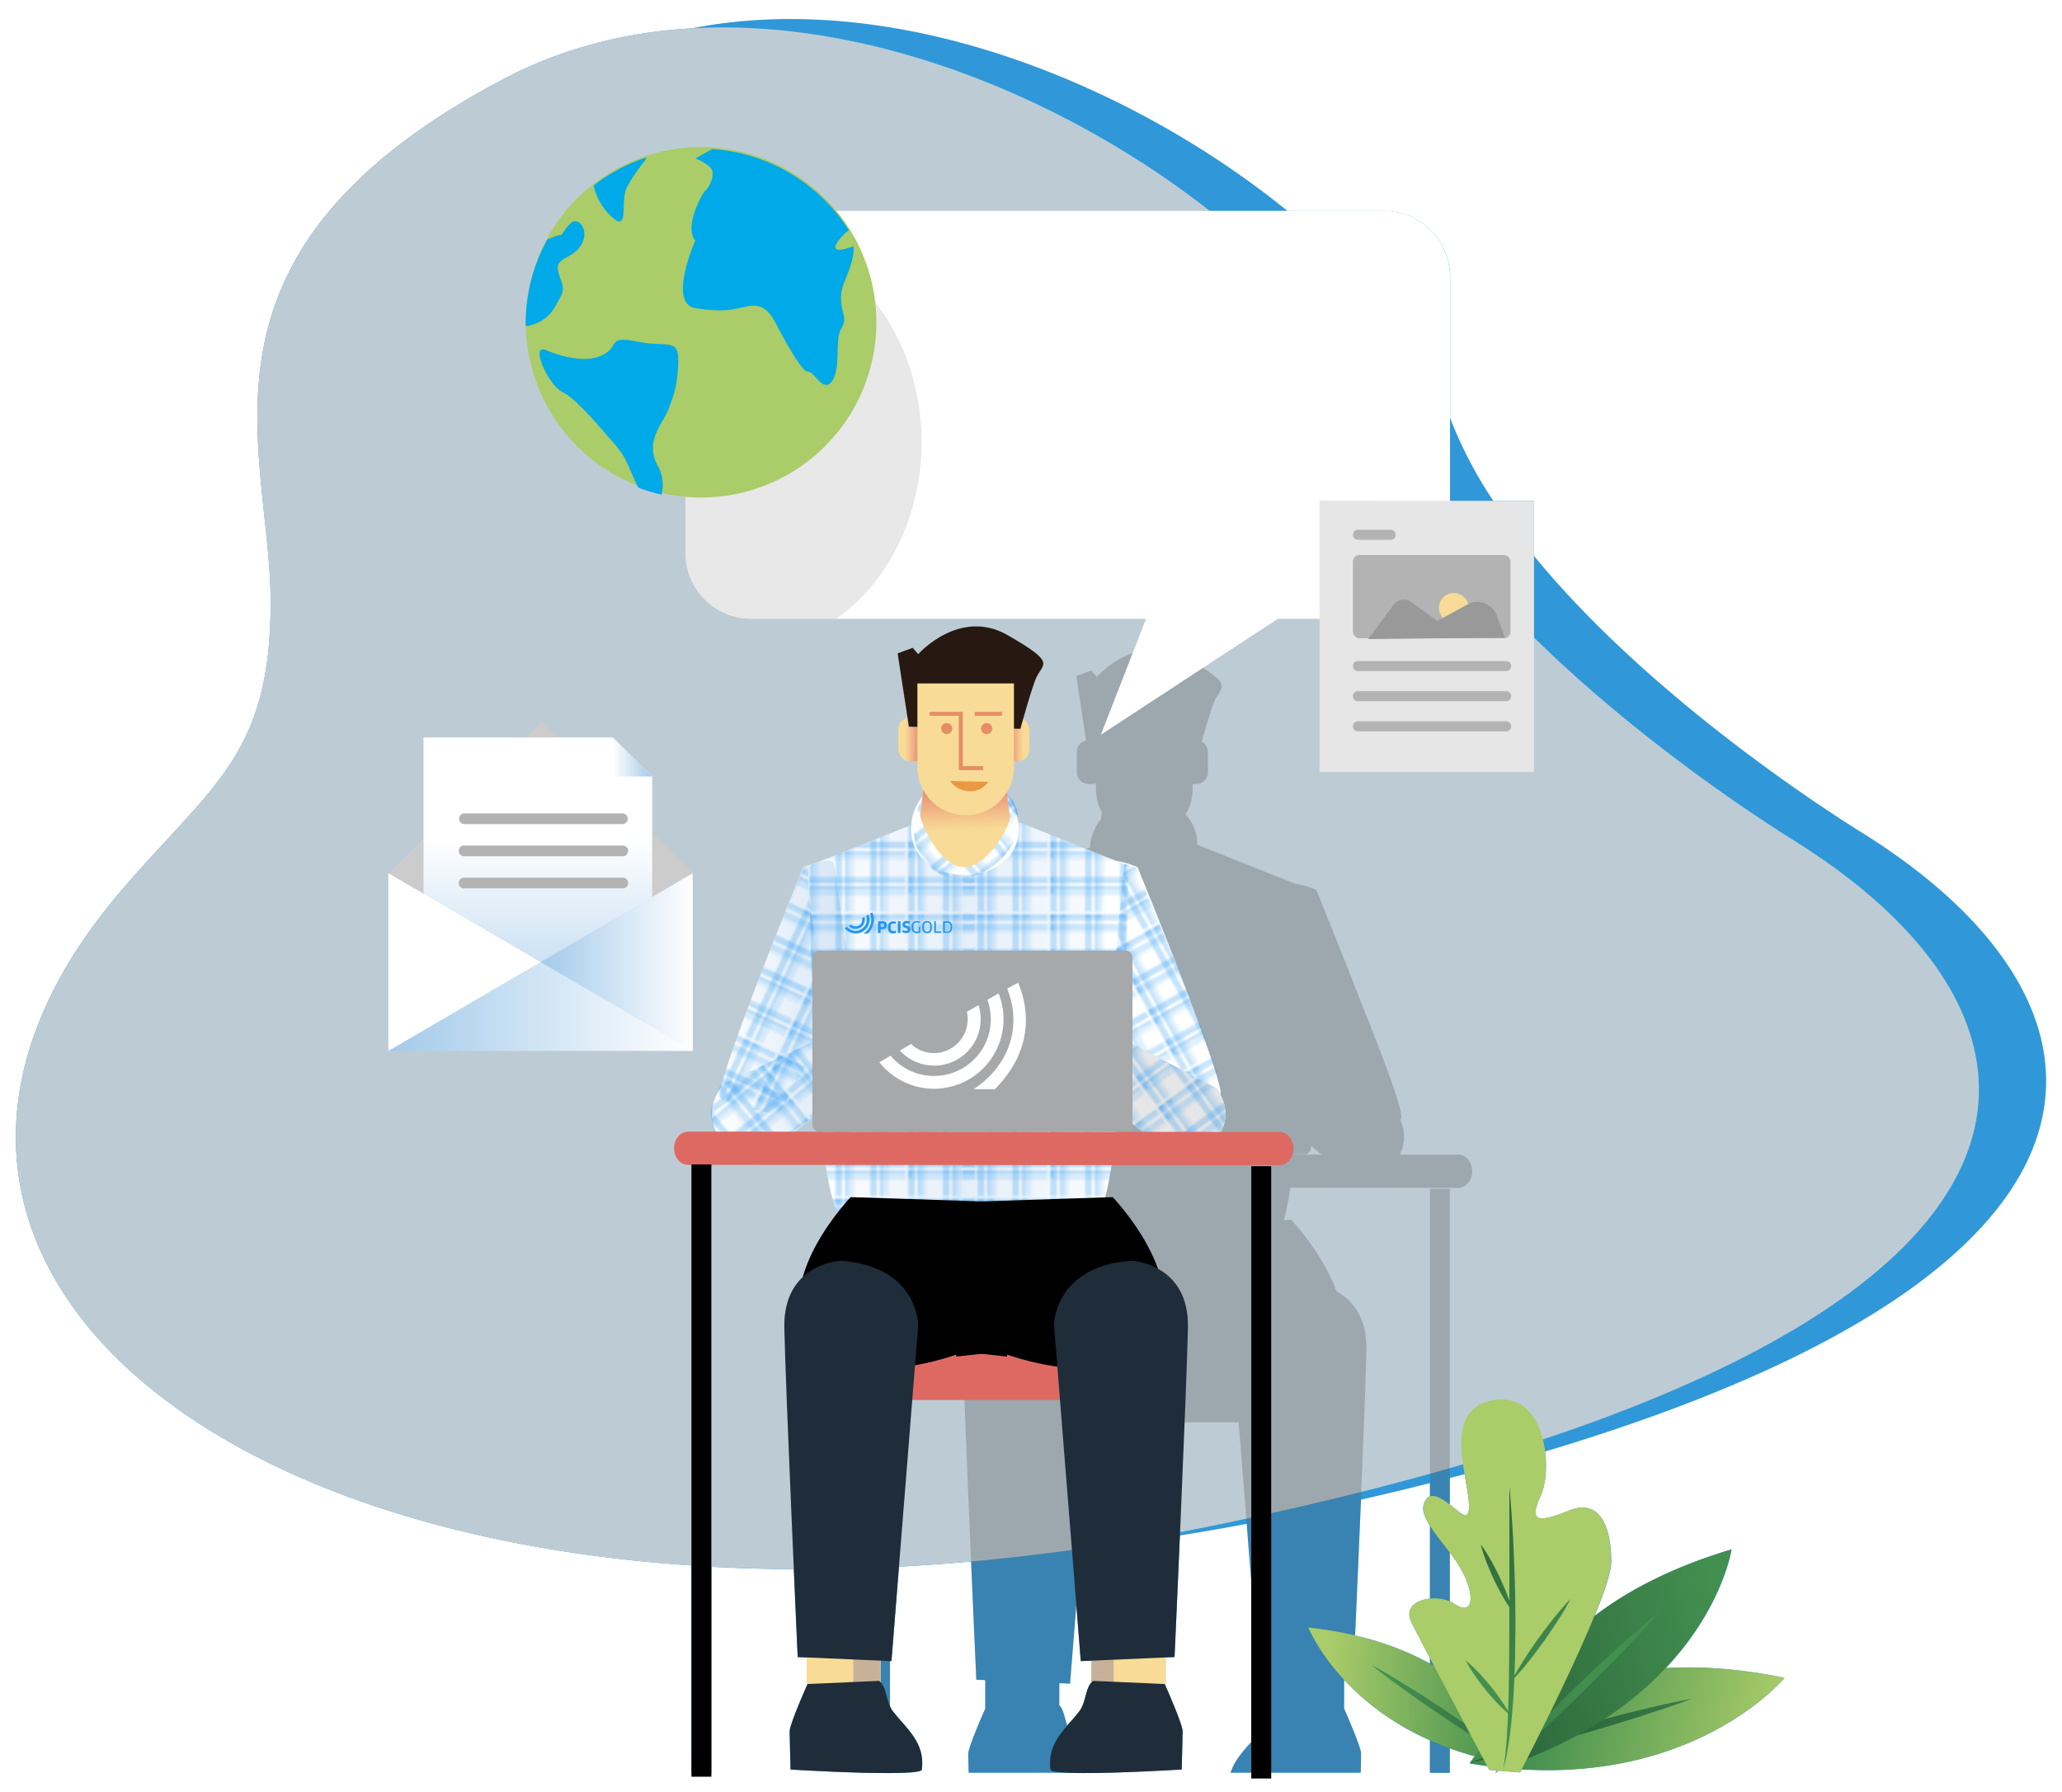
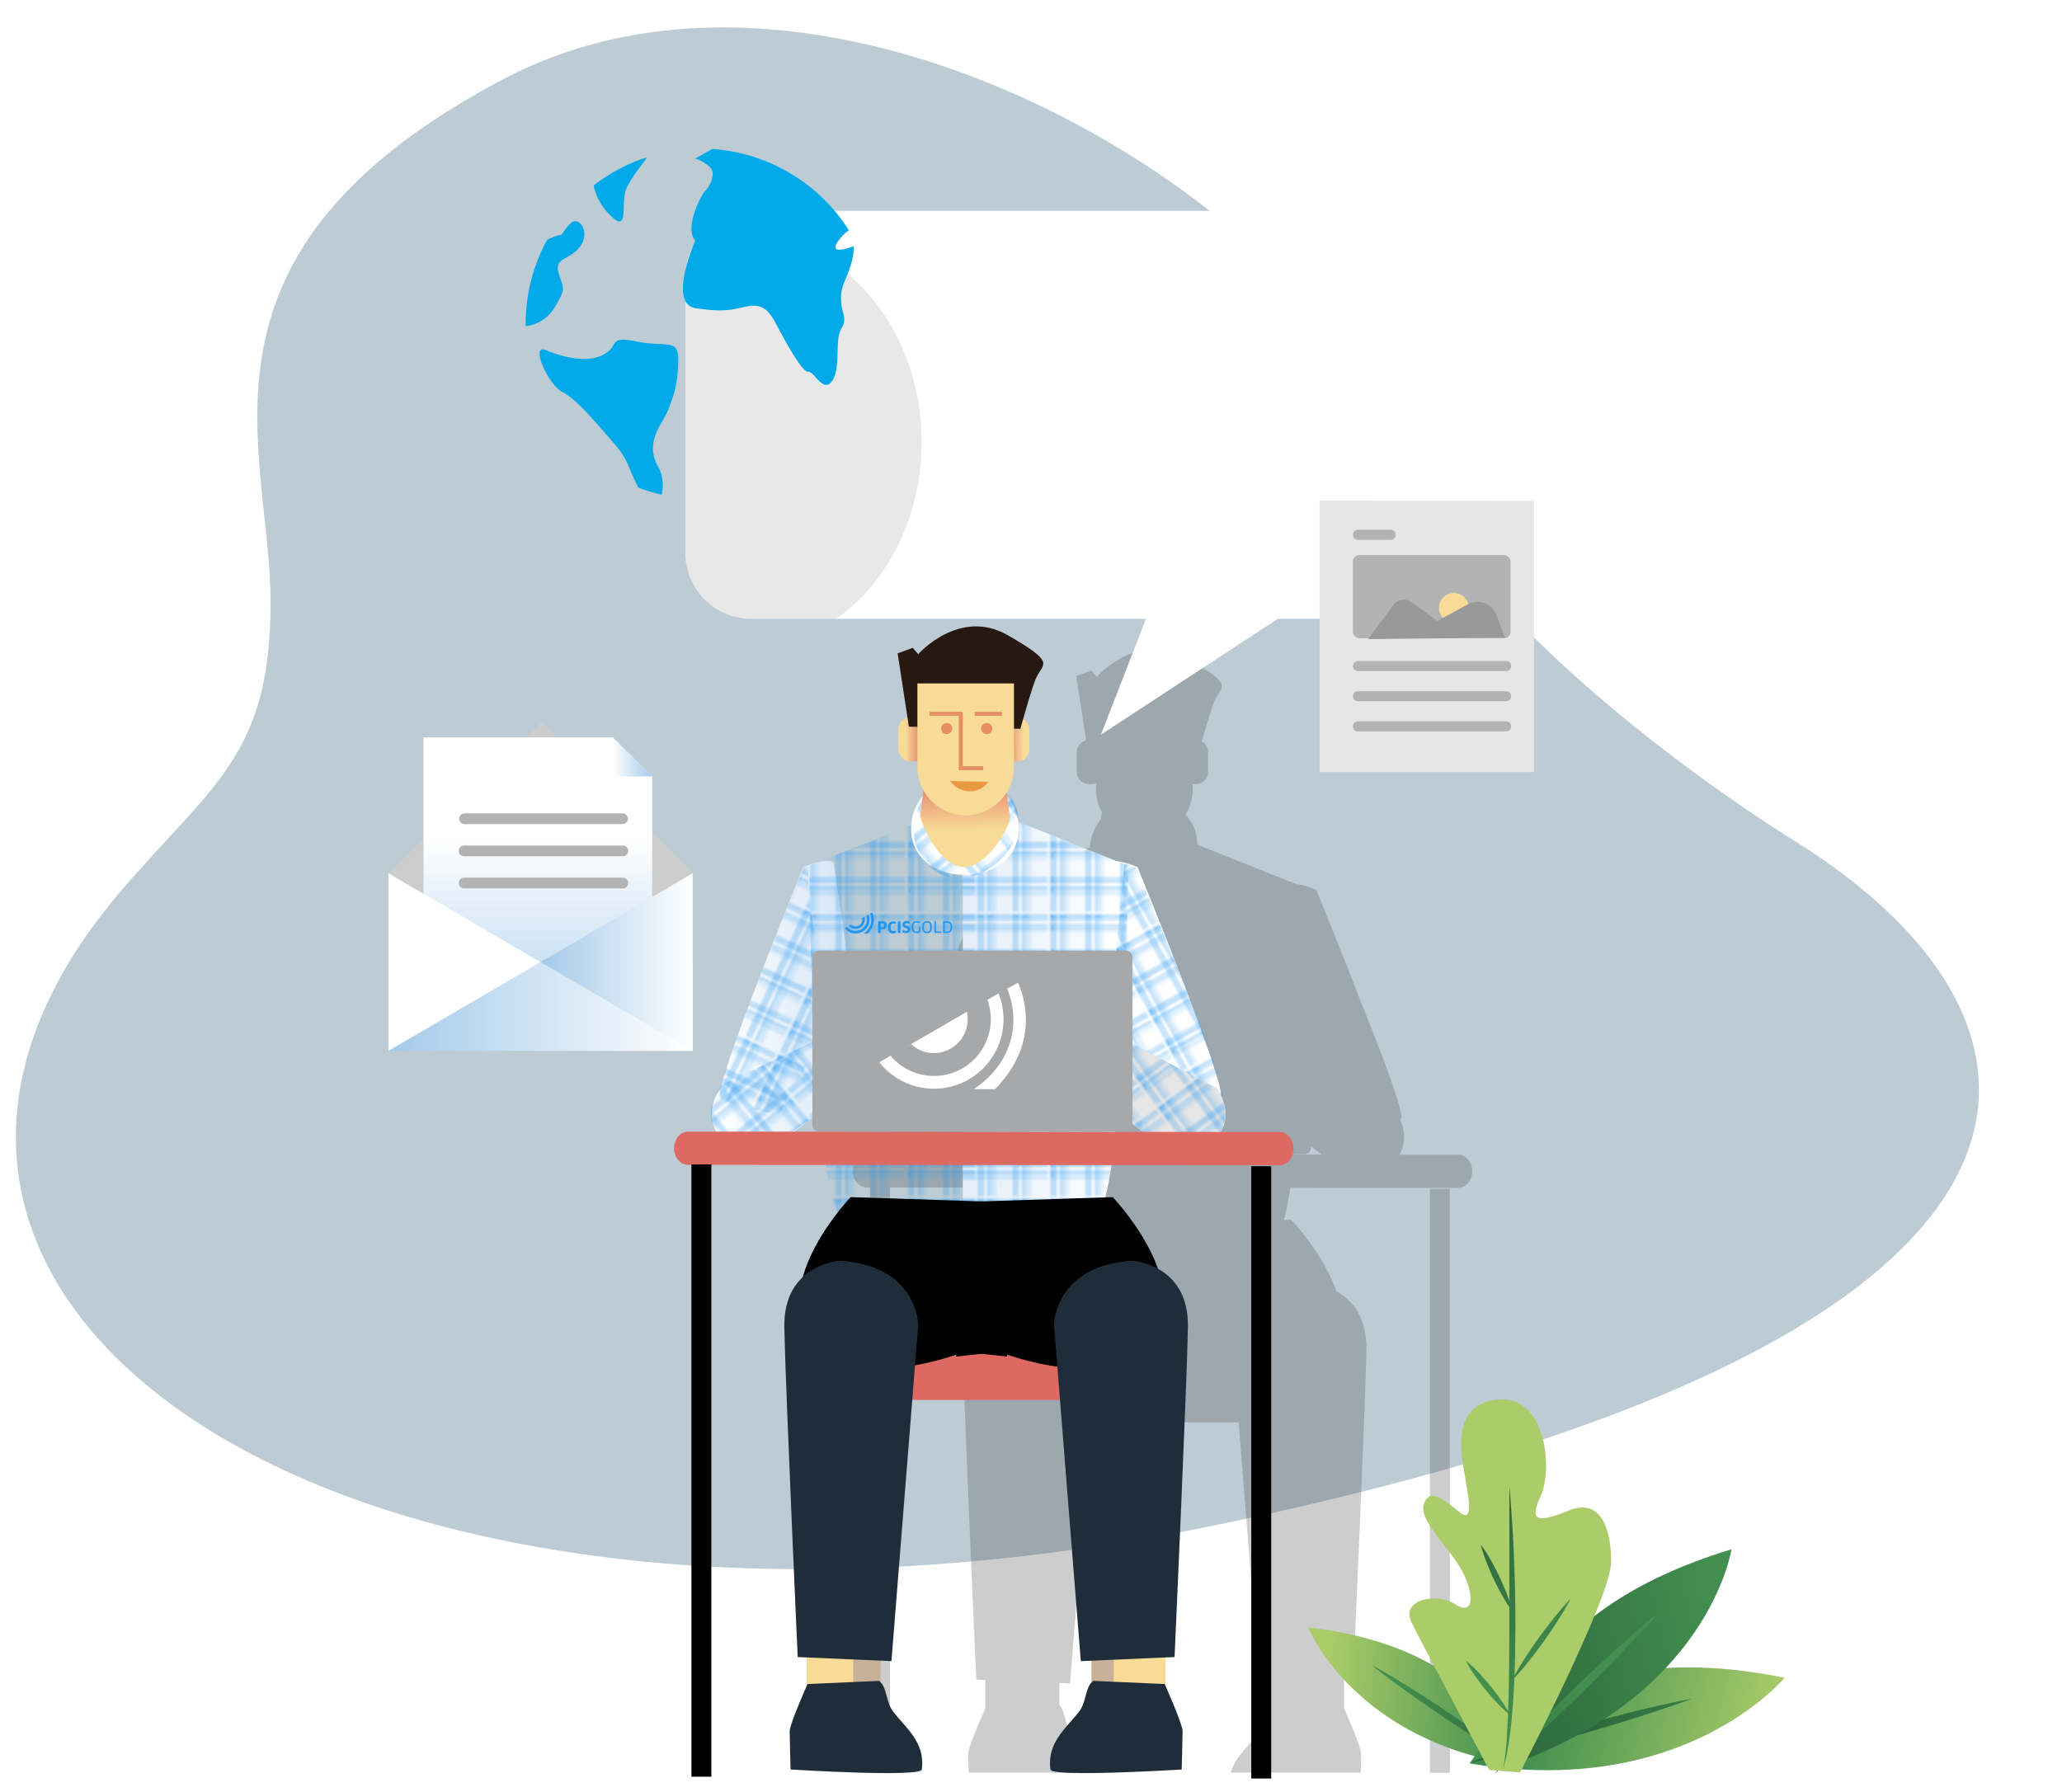
<svg xmlns="http://www.w3.org/2000/svg" xmlns:xlink="http://www.w3.org/1999/xlink" viewBox="0 0 939.53 816.56">
  <defs>
    <style>.cls-1,.cls-2{fill:none;}.cls-2{stroke:#2195f1;stroke-miterlimit:10;stroke-width:0.25px;}.cls-3{isolation:isolate;}.cls-4{fill:#0081cf;opacity:0.81;}.cls-5{clip-path:url(#clip-path);}.cls-6{fill:#bdccd4;}.cls-10,.cls-12,.cls-14,.cls-16,.cls-17,.cls-6,.cls-7{mix-blend-mode:multiply;}.cls-7{opacity:0.28;}.cls-44,.cls-8{fill:#4d4d4d;}.cls-9{fill:url(#linear-gradient);}.cls-10{fill:url(#linear-gradient-2);}.cls-11{fill:url(#linear-gradient-3);}.cls-12{fill:url(#linear-gradient-4);}.cls-13{fill:url(#linear-gradient-5);}.cls-14{fill:url(#linear-gradient-6);}.cls-15{fill:#aacc69;}.cls-16{fill:url(#linear-gradient-7);}.cls-17{fill:url(#linear-gradient-8);}.cls-18{fill:#de6963;}.cls-19{fill:url(#linear-gradient-9);}.cls-20{fill:url(#linear-gradient-10);}.cls-21{fill:url(#linear-gradient-11);}.cls-22{fill:url(#linear-gradient-12);}.cls-23{fill:#fff;}.cls-24{fill:url(#linear-gradient-13);}.cls-25{fill:url(#New_Pattern_Swatch_6);}.cls-26{fill:url(#New_Pattern_Swatch_6-3);}.cls-27{fill:url(#New_Pattern_Swatch_6-5);}.cls-28{fill:url(#New_Pattern_Swatch_6-9);}.cls-29{fill:#e6e6e6;}.cls-30{fill:url(#New_Pattern_Swatch_6-11);}.cls-31{fill:#2196f3;}.cls-32{fill:url(#New_Pattern_Swatch_6-13);}.cls-33{fill:url(#linear-gradient-17);}.cls-34{fill:url(#linear-gradient-18);}.cls-35{fill:url(#linear-gradient-19);}.cls-36{fill:#271812;}.cls-37{fill:#f8db96;}.cls-38{fill:#c7b299;}.cls-39{fill:#1f2d3a;}.cls-40{fill:#a6a8aa;}.cls-41{fill:#e99941;}.cls-42{fill:#e68e66;}.cls-43{clip-path:url(#clip-path-2);}.cls-44{opacity:0.13;}.cls-45{fill:#00a9e8;}.cls-46{opacity:0.18;}.cls-47{fill:#ccc;}.cls-48{fill:url(#linear-gradient-20);}.cls-49{fill:url(#linear-gradient-21);}.cls-50{fill:url(#linear-gradient-22);}.cls-51{fill:url(#linear-gradient-23);}.cls-52{fill:#b3b3b3;}.cls-53{fill:#999;}</style>
    <clipPath id="clip-path">
      <rect class="cls-1" x="-993.69" y="1092.63" width="1953.74" height="981.66" />
    </clipPath>
    <linearGradient id="linear-gradient" x1="1565.68" y1="947.72" x2="1665.35" y2="947.72" gradientTransform="translate(-912.67 -268.31) rotate(3.38)" gradientUnits="userSpaceOnUse">
      <stop offset="0.1" stop-color="#aacc69" />
      <stop offset="0.95" stop-color="#428f4f" />
    </linearGradient>
    <linearGradient id="linear-gradient-2" x1="1563.96" y1="974.88" x2="1633.75" y2="974.88" gradientTransform="matrix(1, 0.05, -0.05, 1, -886.9, -276.25)" gradientUnits="userSpaceOnUse">
      <stop offset="0.1" stop-color="#428f4f" />
      <stop offset="0.95" stop-color="#2e683d" />
    </linearGradient>
    <linearGradient id="linear-gradient-3" x1="-10432.94" y1="-790.69" x2="-10303.97" y2="-790.69" gradientTransform="matrix(-0.97, -0.25, -0.25, 0.97, -9490.8, -1068.87)" xlink:href="#linear-gradient" />
    <linearGradient id="linear-gradient-4" x1="-10414.64" y1="-836.39" x2="-10324.33" y2="-836.39" gradientTransform="matrix(-0.97, -0.26, -0.26, 0.97, -9512.96, -1085.79)" xlink:href="#linear-gradient-2" />
    <linearGradient id="linear-gradient-5" x1="-10995.46" y1="2185.73" x2="-10870.81" y2="2185.73" gradientTransform="matrix(-0.97, 0.24, 0.24, 0.97, -10402.67, 1217.78)" xlink:href="#linear-gradient-2" />
    <linearGradient id="linear-gradient-6" x1="-10996.67" y1="2137.9" x2="-10906.35" y2="2137.9" gradientTransform="matrix(-0.97, 0.23, 0.23, 0.97, -10430.32, 1212.02)" xlink:href="#linear-gradient-2" />
    <linearGradient id="linear-gradient-7" x1="717.65" y1="771.35" x2="654.94" y2="712.62" gradientTransform="matrix(1, 0, 0, 1, 0, 0)" xlink:href="#linear-gradient-2" />
    <linearGradient id="linear-gradient-8" x1="-8662.04" y1="-2844.61" x2="-8630.46" y2="-2844.61" gradientTransform="matrix(-0.73, -0.68, -0.68, 0.73, -7577.21, -3064.27)" xlink:href="#linear-gradient-2" />
    <linearGradient id="linear-gradient-9" x1="368.47" y1="464.01" x2="489.61" y2="464.01" gradientUnits="userSpaceOnUse">
      <stop offset="0" stop-color="#fff" />
      <stop offset="0.96" stop-color="#d5e5f5" />
    </linearGradient>
    <linearGradient id="linear-gradient-10" x1="328" y1="450.06" x2="388.02" y2="450.06" xlink:href="#linear-gradient-9" />
    <linearGradient id="linear-gradient-11" x1="324.3" y1="497.45" x2="397.35" y2="497.45" xlink:href="#linear-gradient-9" />
    <linearGradient id="linear-gradient-12" x1="-12284.81" y1="464.01" x2="-12163.67" y2="464.01" gradientTransform="matrix(-1, 0, 0, 1, -11770.59, 0)" xlink:href="#linear-gradient-9" />
    <linearGradient id="linear-gradient-13" x1="485.34" y1="497.45" x2="558.4" y2="497.45" xlink:href="#linear-gradient-9" />
    <pattern id="New_Pattern_Swatch_6" data-name="New Pattern Swatch 6" width="44.28" height="44.24" patternTransform="translate(-154.03 -114.47) rotate(25.02) scale(1.44)" patternUnits="userSpaceOnUse" viewBox="0 0 44.28 44.24">
      <rect class="cls-1" width="44.28" height="44.24" />
      <polyline class="cls-2" points="22.16 44.24 22.16 0.16 23.73 0.16 23.73 44.24" />
      <polyline class="cls-2" points="25.4 44.24 25.4 0.16 26.97 0.16 26.97 44.24" />
      <polyline class="cls-2" points="11.15 44.24 11.15 0.16 12.72 0.16 12.72 44.24" />
      <polyline class="cls-2" points="14.39 44.24 14.39 0.16 15.96 0.16 15.96 44.24" />
      <polyline class="cls-2" points="33.17 44.24 33.17 0.16 34.74 0.16 34.74 44.24" />
      <polyline class="cls-2" points="36.41 44.24 36.41 0.16 37.98 0.16 37.98 44.24" />
      <polyline class="cls-2" points="0.14 44.24 0.14 0.16 1.71 0.16 1.71 44.24" />
      <polyline class="cls-2" points="3.38 44.24 3.38 0.16 4.95 0.16 4.95 44.24" />
      <polyline class="cls-2" points="44.28 23.71 0.13 23.71 0.13 22.14 44.28 22.14" />
      <polyline class="cls-2" points="44.28 26.96 0.13 26.96 0.13 25.39 44.28 25.39" />
      <polyline class="cls-2" points="44.28 1.7 0.13 1.7 0.13 0.13 44.28 0.13" />
      <polyline class="cls-2" points="44.28 4.94 0.13 4.94 0.13 3.37 44.28 3.37" />
      <polyline class="cls-2" points="44.28 34.74 0.13 34.74 0.13 33.17 44.28 33.17" />
      <polyline class="cls-2" points="44.28 37.99 0.13 37.99 0.13 36.42 44.28 36.42" />
      <polyline class="cls-2" points="44.28 12.69 0.13 12.69 0.13 11.12 44.28 11.12" />
      <polyline class="cls-2" points="44.28 15.93 0.13 15.93 0.13 14.36 44.28 14.36" />
    </pattern>
    <pattern id="New_Pattern_Swatch_6-3" data-name="New Pattern Swatch 6" width="44.28" height="44.24" patternTransform="translate(18.09 -19.53) rotate(50.68) scale(1.44)" patternUnits="userSpaceOnUse" viewBox="0 0 44.28 44.24">
      <rect class="cls-1" width="44.28" height="44.24" />
      <polyline class="cls-2" points="22.16 44.24 22.16 0.16 23.73 0.16 23.73 44.24" />
      <polyline class="cls-2" points="25.4 44.24 25.4 0.16 26.97 0.16 26.97 44.24" />
      <polyline class="cls-2" points="11.15 44.24 11.15 0.16 12.72 0.16 12.72 44.24" />
      <polyline class="cls-2" points="14.39 44.24 14.39 0.16 15.96 0.16 15.96 44.24" />
      <polyline class="cls-2" points="33.17 44.24 33.17 0.16 34.74 0.16 34.74 44.24" />
      <polyline class="cls-2" points="36.41 44.24 36.41 0.16 37.98 0.16 37.98 44.24" />
      <polyline class="cls-2" points="0.14 44.24 0.14 0.16 1.71 0.16 1.71 44.24" />
      <polyline class="cls-2" points="3.38 44.24 3.38 0.16 4.95 0.16 4.95 44.24" />
      <polyline class="cls-2" points="44.28 23.71 0.13 23.71 0.13 22.14 44.28 22.14" />
      <polyline class="cls-2" points="44.28 26.96 0.13 26.96 0.13 25.39 44.28 25.39" />
      <polyline class="cls-2" points="44.28 1.7 0.13 1.7 0.13 0.13 44.28 0.13" />
      <polyline class="cls-2" points="44.28 4.94 0.13 4.94 0.13 3.37 44.28 3.37" />
      <polyline class="cls-2" points="44.28 34.74 0.13 34.74 0.13 33.17 44.28 33.17" />
      <polyline class="cls-2" points="44.28 37.99 0.13 37.99 0.13 36.42 44.28 36.42" />
      <polyline class="cls-2" points="44.28 12.69 0.13 12.69 0.13 11.12 44.28 11.12" />
      <polyline class="cls-2" points="44.28 15.93 0.13 15.93 0.13 14.36 44.28 14.36" />
    </pattern>
    <pattern id="New_Pattern_Swatch_6-5" data-name="New Pattern Swatch 6" width="44.28" height="44.24" patternTransform="translate(-104.58 -36.87) scale(1.44)" patternUnits="userSpaceOnUse" viewBox="0 0 44.28 44.24">
      <rect class="cls-1" width="44.28" height="44.24" />
      <polyline class="cls-2" points="22.16 44.24 22.16 0.16 23.73 0.16 23.73 44.24" />
      <polyline class="cls-2" points="25.4 44.24 25.4 0.16 26.97 0.16 26.97 44.24" />
      <polyline class="cls-2" points="11.15 44.24 11.15 0.16 12.72 0.16 12.72 44.24" />
      <polyline class="cls-2" points="14.39 44.24 14.39 0.16 15.96 0.16 15.96 44.24" />
      <polyline class="cls-2" points="33.17 44.24 33.17 0.16 34.74 0.16 34.74 44.24" />
      <polyline class="cls-2" points="36.41 44.24 36.41 0.16 37.98 0.16 37.98 44.24" />
      <polyline class="cls-2" points="0.14 44.24 0.14 0.16 1.71 0.16 1.71 44.24" />
      <polyline class="cls-2" points="3.38 44.24 3.38 0.16 4.95 0.16 4.95 44.24" />
      <polyline class="cls-2" points="44.28 23.71 0.13 23.71 0.13 22.14 44.28 22.14" />
      <polyline class="cls-2" points="44.28 26.96 0.13 26.96 0.13 25.39 44.28 25.39" />
      <polyline class="cls-2" points="44.28 1.7 0.13 1.7 0.13 0.13 44.28 0.13" />
      <polyline class="cls-2" points="44.28 4.94 0.13 4.94 0.13 3.37 44.28 3.37" />
      <polyline class="cls-2" points="44.28 34.74 0.13 34.74 0.13 33.17 44.28 33.17" />
      <polyline class="cls-2" points="44.28 37.99 0.13 37.99 0.13 36.42 44.28 36.42" />
      <polyline class="cls-2" points="44.28 12.69 0.13 12.69 0.13 11.12 44.28 11.12" />
      <polyline class="cls-2" points="44.28 15.93 0.13 15.93 0.13 14.36 44.28 14.36" />
    </pattern>
    <pattern id="New_Pattern_Swatch_6-9" data-name="New Pattern Swatch 6" width="44.28" height="44.24" patternTransform="translate(22.7 -38.96) rotate(-29.1) scale(1.44)" patternUnits="userSpaceOnUse" viewBox="0 0 44.28 44.24">
      <rect class="cls-1" width="44.28" height="44.24" />
      <polyline class="cls-2" points="22.16 44.24 22.16 0.16 23.73 0.16 23.73 44.24" />
      <polyline class="cls-2" points="25.4 44.24 25.4 0.16 26.97 0.16 26.97 44.24" />
      <polyline class="cls-2" points="11.15 44.24 11.15 0.16 12.72 0.16 12.72 44.24" />
      <polyline class="cls-2" points="14.39 44.24 14.39 0.16 15.96 0.16 15.96 44.24" />
      <polyline class="cls-2" points="33.17 44.24 33.17 0.16 34.74 0.16 34.74 44.24" />
      <polyline class="cls-2" points="36.41 44.24 36.41 0.16 37.98 0.16 37.98 44.24" />
      <polyline class="cls-2" points="0.14 44.24 0.14 0.16 1.71 0.16 1.71 44.24" />
      <polyline class="cls-2" points="3.38 44.24 3.38 0.16 4.95 0.16 4.95 44.24" />
      <polyline class="cls-2" points="44.28 23.71 0.13 23.71 0.13 22.14 44.28 22.14" />
      <polyline class="cls-2" points="44.28 26.96 0.13 26.96 0.13 25.39 44.28 25.39" />
      <polyline class="cls-2" points="44.28 1.7 0.13 1.7 0.13 0.13 44.28 0.13" />
      <polyline class="cls-2" points="44.28 4.94 0.13 4.94 0.13 3.37 44.28 3.37" />
      <polyline class="cls-2" points="44.28 34.74 0.13 34.74 0.13 33.17 44.28 33.17" />
      <polyline class="cls-2" points="44.28 37.99 0.13 37.99 0.13 36.42 44.28 36.42" />
      <polyline class="cls-2" points="44.28 12.69 0.13 12.69 0.13 11.12 44.28 11.12" />
      <polyline class="cls-2" points="44.28 15.93 0.13 15.93 0.13 14.36 44.28 14.36" />
    </pattern>
    <pattern id="New_Pattern_Swatch_6-11" data-name="New Pattern Swatch 6" width="44.28" height="44.24" patternTransform="matrix(1.16, -0.85, 0.85, 1.16, -101.87, 83.48)" patternUnits="userSpaceOnUse" viewBox="0 0 44.28 44.24">
      <rect class="cls-1" width="44.28" height="44.24" />
      <polyline class="cls-2" points="22.16 44.24 22.16 0.16 23.73 0.16 23.73 44.24" />
      <polyline class="cls-2" points="25.4 44.24 25.4 0.16 26.97 0.16 26.97 44.24" />
      <polyline class="cls-2" points="11.15 44.24 11.15 0.16 12.72 0.16 12.72 44.24" />
      <polyline class="cls-2" points="14.39 44.24 14.39 0.16 15.96 0.16 15.96 44.24" />
      <polyline class="cls-2" points="33.17 44.24 33.17 0.16 34.74 0.16 34.74 44.24" />
      <polyline class="cls-2" points="36.41 44.24 36.41 0.16 37.98 0.16 37.98 44.24" />
      <polyline class="cls-2" points="0.14 44.24 0.14 0.16 1.71 0.16 1.71 44.24" />
      <polyline class="cls-2" points="3.38 44.24 3.38 0.16 4.95 0.16 4.95 44.24" />
      <polyline class="cls-2" points="44.28 23.71 0.13 23.71 0.13 22.14 44.28 22.14" />
      <polyline class="cls-2" points="44.28 26.96 0.13 26.96 0.13 25.39 44.28 25.39" />
      <polyline class="cls-2" points="44.28 1.7 0.13 1.7 0.13 0.13 44.28 0.13" />
      <polyline class="cls-2" points="44.28 4.94 0.13 4.94 0.13 3.37 44.28 3.37" />
      <polyline class="cls-2" points="44.28 34.74 0.13 34.74 0.13 33.17 44.28 33.17" />
      <polyline class="cls-2" points="44.28 37.99 0.13 37.99 0.13 36.42 44.28 36.42" />
      <polyline class="cls-2" points="44.28 12.69 0.13 12.69 0.13 11.12 44.28 11.12" />
      <polyline class="cls-2" points="44.28 15.93 0.13 15.93 0.13 14.36 44.28 14.36" />
    </pattern>
    <pattern id="New_Pattern_Swatch_6-13" data-name="New Pattern Swatch 6" width="44.28" height="44.24" patternTransform="matrix(1.11, -0.92, 0.92, 1.11, -92.67, 107.63)" patternUnits="userSpaceOnUse" viewBox="0 0 44.28 44.24">
      <rect class="cls-1" width="44.28" height="44.24" />
      <polyline class="cls-2" points="22.16 44.24 22.16 0.16 23.73 0.16 23.73 44.24" />
      <polyline class="cls-2" points="25.4 44.24 25.4 0.16 26.97 0.16 26.97 44.24" />
      <polyline class="cls-2" points="11.15 44.24 11.15 0.16 12.72 0.16 12.72 44.24" />
      <polyline class="cls-2" points="14.39 44.24 14.39 0.16 15.96 0.16 15.96 44.24" />
-       <polyline class="cls-2" points="33.17 44.24 33.17 0.16 34.74 0.16 34.74 44.24" />
      <polyline class="cls-2" points="36.41 44.24 36.41 0.16 37.98 0.16 37.98 44.24" />
      <polyline class="cls-2" points="0.14 44.24 0.14 0.16 1.71 0.16 1.71 44.24" />
      <polyline class="cls-2" points="3.38 44.24 3.38 0.16 4.95 0.16 4.95 44.24" />
      <polyline class="cls-2" points="44.28 23.71 0.13 23.71 0.13 22.14 44.28 22.14" />
      <polyline class="cls-2" points="44.28 26.96 0.13 26.96 0.13 25.39 44.28 25.39" />
      <polyline class="cls-2" points="44.28 1.7 0.13 1.7 0.13 0.13 44.28 0.13" />
      <polyline class="cls-2" points="44.28 4.94 0.13 4.94 0.13 3.37 44.28 3.37" />
      <polyline class="cls-2" points="44.28 34.74 0.13 34.74 0.13 33.17 44.28 33.17" />
      <polyline class="cls-2" points="44.28 37.99 0.13 37.99 0.13 36.42 44.28 36.42" />
      <polyline class="cls-2" points="44.28 12.69 0.13 12.69 0.13 11.12 44.28 11.12" />
      <polyline class="cls-2" points="44.28 15.93 0.13 15.93 0.13 14.36 44.28 14.36" />
    </pattern>
    <linearGradient id="linear-gradient-17" x1="440.3" y1="389.52" x2="439.15" y2="352.63" gradientUnits="userSpaceOnUse">
      <stop offset="0.3" stop-color="#f8db96" />
      <stop offset="0.44" stop-color="#f4c88e" />
      <stop offset="0.74" stop-color="#e99878" />
      <stop offset="1" stop-color="#de6963" />
    </linearGradient>
    <linearGradient id="linear-gradient-18" x1="408.66" y1="336.97" x2="421.1" y2="336.97" xlink:href="#linear-gradient-17" />
    <linearGradient id="linear-gradient-19" x1="470.02" y1="336.93" x2="457.58" y2="336.99" xlink:href="#linear-gradient-17" />
    <clipPath id="clip-path-2">
      <path class="cls-1" d="M630.69,96.09H342.35a30.05,30.05,0,0,0-30.05,30.05V251.92A30,30,0,0,0,342.35,282H522.18l-20.57,52.82L582.22,282h48.47a30.05,30.05,0,0,0,30-30.05V126.14A30.06,30.06,0,0,0,630.69,96.09Z" />
    </clipPath>
    <linearGradient id="linear-gradient-20" x1="245.06" y1="483.37" x2="245.06" y2="382.2" gradientUnits="userSpaceOnUse">
      <stop offset="0" stop-color="#a3caea" />
      <stop offset="1" stop-color="#fff" />
    </linearGradient>
    <linearGradient id="linear-gradient-21" x1="176.96" y1="458.68" x2="315.62" y2="458.68" xlink:href="#linear-gradient-20" />
    <linearGradient id="linear-gradient-22" x1="246.29" y1="438.43" x2="315.62" y2="438.43" xlink:href="#linear-gradient-20" />
    <linearGradient id="linear-gradient-23" x1="279.11" y1="344.9" x2="297.16" y2="344.9" gradientUnits="userSpaceOnUse">
      <stop offset="0" stop-color="#fff" />
      <stop offset="1" stop-color="#a3caea" />
    </linearGradient>
  </defs>
  <g class="cls-3">
    <g id="Layer_1" data-name="Layer 1">
-       <path class="cls-4" d="M315.05,807.89h9.08V714q18.38,1,37.56,1.1c1,22.93,1.78,40.06,1.78,40.06l4.07.17v13.05c-1.64,3.73-7.73,17.72-7.73,20.54,0,3.26.41,17.49.41,17.49s18.06,1.12,34.33,1.5H411.7c4.94-.2,8.2-.65,8.31-1.5,1.67-12.3-7.23-18.88-13.07-26.39a12.06,12.06,0,0,1-1.43-2.46v-20.6l.67,0,3.43-43q16.2-.85,32.86-2.34c1.27,29.49,2.38,53.86,2.38,53.86l4.07.18v13c-1.64,3.72-7.73,17.72-7.73,20.54,0,1.45.08,5.09.17,8.67H504.1c16.27-.38,34.32-1.5,34.32-1.5s.41-14.23.41-17.49c0-2.82-6.09-16.81-7.73-20.54V755.31l4.07-.17s1.14-25.22,2.45-55.41q15.06-2.38,30.42-5.28l2.1,26.36v73c-3.71,4.23-7.7,8.5-9.44,14.06H620c.09-3.58.17-7.22.17-8.67,0-2.82-6.09-16.82-7.73-20.54v-13h.07a119.31,119.31,0,0,0,39,27.42v14.84h9.08V796.73q5.39,2,11.34,3.61c-1.56,2-2.3,3.25-2.3,3.25q4,.67,7.93,1.2c.61,1.16,1,1.8,1,1.8l3.65.3-.39.54-.32.46h.15l.33-.32c.18-.19.41-.41.67-.64l10,.81s.26-.49.73-1.41c81.35,4.88,119.78-41.72,119.78-41.72-20.57-4.22-38.53-5.36-54.14-4.45,26-27.59,30-54.1,30-54.1-27.4,8.22-47.58,19-62.45,30.39,4.51-11,7.61-20.2,7.61-24.67,0-16.36-5.35-29-19.24-23.39S696.39,693.8,702,681.7c2.14-4.65,3-12.45,2-20.21C986.18,577,971.26,456.74,849.57,380.19c-4.52-2.84-93.8-57.42-150.62-126.86V228.28l-18.52,0a194.84,194.84,0,0,1-19.69-37.77V126.14a30.05,30.05,0,0,0-30-30h-44.1C516.23,38.93,409.49-5.56,315.22,12.91c-29.92,1.73-59.13,9-86.19,23.33-149.68,79.24-105.76,167.9-105.71,238S96.74,357.42,55.14,406c-125.06,146.14,6.27,290.4,259.91,307.4ZM660.6,673.58l6.71-1.76c1.61,9.51,4.48,22.66-2.1,17.46-1.53-1.21-3.08-2.49-4.61-3.65Zm0,34a57.89,57.89,0,0,1,6.54,10.28c5.33,11.69,3.07,18.19-4.51,13a12.3,12.3,0,0,0-2-1.09Zm-40.47-24.15q16.17-3.71,31.39-7.54v6c-1.15.42-2.1,1.5-2.76,3.48-1,2.8.39,6.21,2.76,10V728.5c-6.33.63-11.65,4.31-8.38,10.92,1.4,2.82,4.53,8.85,8.38,16.18v2.53a132.25,132.25,0,0,0-34.07-12.83C618.16,729.42,619.18,706.22,620.13,683.44ZM482.68,767.08l4.88.21,2.86-35.88,2,25.56,4.88-.21v10c-2.85,3-2.49,9.22-5.65,13.27-1.65,2.13-3.56,4.19-5.4,6.33-1.18-3.45-1.59-7.19-3.61-9.29Z" />
      <path class="cls-6" d="M818.94,384c-5.89-3.7-155.47-95.11-190-192.83S378.71-43,229,36.24s-105.76,167.9-105.71,238S96.74,357.42,55.14,406C-105.35,593.57,156.39,778,557,694.39S955.41,469.87,818.94,384Z" />
      <g class="cls-7">
        <path class="cls-8" d="M394.9,541.16h1.53V807.89h9.08V541.17l52.08,0c1.54,10.45,3.39,18.22,5.59,21.49-5.28,6.76-12.73,17.78-16,29.59-4.8,4.47-8.68,11.62-8.44,23.08.61,29.28,6.1,150.09,6.1,150.09l4.07.18v13c-1.64,3.72-7.73,17.72-7.73,20.54,0,1.45.08,5.09.17,8.67H500.7c-2.21-7.09-8.11-12.09-12.37-17.57-3.16-4.06-2.8-10.31-5.65-13.28v-10l4.88.21,9.49-119h67.31l9.48,119,4.88-.21v10c-2.85,3-2.49,9.22-5.64,13.28-4.27,5.48-10.16,10.48-12.38,17.57H620c.09-3.58.17-7.22.17-8.67,0-2.82-6.09-16.82-7.73-20.54v-13l4.07-.18s5.49-120.81,6.1-150.09c.32-15.47-6.85-23.11-13.68-26.87-6.23-17.64-20.61-32.62-20.61-32.62L585,556a127.21,127.21,0,0,0,2.9-14.7l76.45.05c3.54,0,6.43-3.37,6.45-7.56s-2.84-7.59-6.38-7.61H637.71c0-.08.09-.17.13-.25s.14-.25.2-.38c2-4.26,2.58-9.37,0-15.3a3.63,3.63,0,0,0,.28-.27c1.81-2.08-8.21-28.54-18.6-54.29-9.83-25.47-20-50.2-20-50.2a38.68,38.68,0,0,0-9.61-2.77l-44.61-17.78a19.37,19.37,0,0,0-4.66-13c-.22-.26-.46-.49-.69-.75a21.91,21.91,0,0,0,3.29-11.34h0v-2.54H545a5.41,5.41,0,0,0,5.41-5.41v-9.2a5.41,5.41,0,0,0-2.86-4.74c1.72-6,4.74-16.29,6.06-19,3.2-6.56,8.88-6.55-13.12-19.17s-40.75,8.65-40.75,8.65l-2.52-2.88-6.85,2.52,4.5,29.35a5.4,5.4,0,0,0-4.23,5.27v9.2a5.41,5.41,0,0,0,5.41,5.41h1.62a5.28,5.28,0,0,0,1.7-.3v2.84h0a22,22,0,0,0,2.69,10.36l-.37,3a23.4,23.4,0,0,0-5.13,13l-42.76,17a55.06,55.06,0,0,0-6.4,2.15s-10.17,24.73-20,50.19c-7.66,19.61-15.11,39.65-17.49,49.13l-.27.13c-5.81,8.14-5.19,15.14-2.23,20.68l.22.42H395c-3.54,0-6.43,3.36-6.45,7.55S391.36,541.14,394.9,541.16ZM589.74,526h4.33a3.09,3.09,0,0,0,3.28-2.85v-.8l4.85,3.78H589.73S589.74,526,589.74,526Zm-138.53-6.07.33-.23v3.45a3.09,3.09,0,0,0,3.28,2.85h.89v0H443.34Z" />
        <rect class="cls-8" x="651.52" y="541.78" width="9.08" height="266.11" />
      </g>
      <path class="cls-1" d="M849.57,380.19c-5.89-3.7-155.47-95.11-190-192.83S409.34-46.83,259.66,32.41,153.91,200.31,154,270.44,127.37,353.59,85.77,402.2C-74.72,589.74,187,774.2,587.63,690.56S986,466,849.57,380.19Z" />
      <path class="cls-9" d="M692.24,804.58s-12.53-53.53-96.12-62.92C596.12,741.66,616.53,793.5,692.24,804.58Z" />
      <path class="cls-10" d="M624.77,758.68s4.53,2.4,11.08,6.36c1.65,1,3.42,2.05,5.28,3.22s3.84,2.37,5.85,3.66,4.11,2.62,6.19,4l6.35,4.2,6.28,4.3c2.09,1.41,4.08,2.86,6,4.24s3.83,2.74,5.59,4.05,3.43,2.53,5,3.71c3.05,2.32,5.54,4.33,7.25,5.78.85.72,1.52,1.3,1.94,1.74l.66.63-.76-.51c-.49-.35-1.25-.79-2.2-1.38l-7.86-4.87c-1.63-1-3.39-2.09-5.24-3.28s-3.81-2.4-5.8-3.72-4.1-2.61-6.18-4l-6.33-4.21-6.29-4.29c-2.08-1.4-4.09-2.85-6.05-4.21s-3.84-2.72-5.62-4-3.46-2.5-5-3.64C628.75,761.91,624.77,758.68,624.77,758.68Z" />
      <path class="cls-11" d="M669.64,803.59s36.84-60.86,143.46-39C813.1,764.61,767.24,820.24,669.64,803.59Z" />
      <path class="cls-12" d="M771,774.09s-6.54,1.15-16.19,3.4c-2.42.55-5,1.15-7.78,1.85s-5.67,1.37-8.66,2.17-6.1,1.57-9.23,2.45l-9.49,2.63-9.45,2.78c-3.13.9-6.17,1.89-9.13,2.8s-5.81,1.84-8.5,2.74-5.24,1.75-7.58,2.59c-4.69,1.63-8.55,3.11-11.24,4.21-1.34.54-2.39,1-3.08,1.36l-1.07.52,1.15-.33c.73-.24,1.84-.47,3.24-.83l11.63-2.82c2.41-.6,5-1.22,7.76-2s5.65-1.43,8.63-2.25,6.08-1.59,9.21-2.49,6.3-1.75,9.48-2.65l9.45-2.75c3.13-.9,6.17-1.88,9.14-2.76s5.8-1.82,8.51-2.68,5.25-1.69,7.6-2.48C764.85,776.48,771,774.09,771,774.09Z" />
      <path class="cls-13" d="M684.84,805.45s-.16-68.1,104.09-99.39C788.93,706.06,778.67,773.84,684.84,805.45Z" />
      <path class="cls-14" d="M756.38,734.35s-5.2,4.11-12.63,10.67c-1.87,1.63-3.89,3.39-6,5.31s-4.34,3.9-6.59,6-4.63,4.27-7,6.53-4.72,4.54-7.11,6.82l-7,6.93c-2.32,2.27-4.53,4.59-6.7,6.79s-4.23,4.38-6.18,6.45-3.78,4-5.44,5.87c-3.36,3.66-6.07,6.78-7.9,9-.93,1.1-1.63,2-2.08,2.65l-.69,1,.85-.83c.53-.56,1.4-1.29,2.47-2.27l8.9-8c1.83-1.66,3.83-3.46,5.9-5.39s4.3-3.94,6.54-6.08,4.6-4.28,6.92-6.55l7.1-6.83,7-6.92c2.33-2.26,4.54-4.56,6.73-6.76s4.26-4.35,6.23-6.39,3.82-4,5.52-5.79C752.07,739.39,756.38,734.35,756.38,734.35Z" />
      <path class="cls-15" d="M692.59,807.74s41.49-79.6,41.5-96-5.35-29-19.24-23.39S696.39,693.8,702,681.7s2.51-45.59-19.18-43.9-17.12,24.42-15.51,33.94,4.52,22.76-2.08,17.54-13.78-11.84-16.45-3.88,13.06,20.79,18.38,32.47,3.07,18.19-4.51,13-24.78-2.15-19.49,8.55,35.39,67.17,35.39,67.17Z" />
      <path class="cls-16" d="M686.24,801c.4-1.73.69-3.86,1.12-6.29s.72-5.19,1.09-8.21.59-6.29.88-9.75.43-7.12.63-10.9c0-.36,0-.72,0-1.08.87-.93,2.12-2.31,3.57-4s3-3.61,4.64-5.74c.81-1.07,1.69-2.16,2.52-3.32s1.68-2.3,2.53-3.46,1.65-2.35,2.46-3.52,1.57-2.33,2.32-3.45c1.5-2.24,2.84-4.38,4-6.24,2.24-3.7,3.54-6.32,3.54-6.32s-2.06,2.08-4.84,5.39c-1.4,1.65-3,3.61-4.64,5.75-.82,1.07-1.69,2.16-2.52,3.3L701,746.56l-2.45,3.52c-.83,1.14-1.57,2.33-2.33,3.45-1.49,2.25-2.83,4.38-3.94,6.24-.91,1.5-1.65,2.8-2.23,3.84q.18-4.64.3-9.45c0-4,.1-8,.14-12,0-8.08-.1-16.15-.35-23.71s-.54-14.62-.9-20.66-.76-11.07-1-14.6-.5-5.53-.5-5.53,0,2,0,5.55,0,8.57,0,14.63c0,8.91,0,20,0,31.7l-.14-.37c-.5-1.51-1.15-3.23-1.91-5s-1.59-3.76-2.49-5.65-1.86-3.78-2.8-5.52-1.85-3.34-2.69-4.68a52,52,0,0,0-3-4.41,52.08,52.08,0,0,0,1.53,5.09c.51,1.5,1.16,3.23,1.92,5.05s1.59,3.76,2.49,5.66,1.85,3.78,2.79,5.51,1.85,3.34,2.69,4.69c.59,1,1.12,1.78,1.58,2.45,0,3.26,0,6.55,0,9.84,0,4,0,8-.05,12s-.1,7.87-.14,11.64-.11,7.42-.26,10.87-.17,6.73-.39,9.73c-.09,1.51-.17,2.95-.24,4.33s-.15,2.67-.27,3.89c-.25,2.43-.38,4.57-.64,6.31-.55,3.47-.83,5.48-.83,5.48S685.39,804.42,686.24,801Z" />
      <path class="cls-17" d="M667.92,756.8a45.85,45.85,0,0,0,2.52,4.37c.8,1.27,1.79,2.72,2.89,4.23s2.3,3.1,3.56,4.65,2.56,3.05,3.82,4.43,2.47,2.65,3.55,3.69a47.06,47.06,0,0,0,3.77,3.36,45.85,45.85,0,0,0-2.52-4.37c-.8-1.27-1.79-2.72-2.89-4.23s-2.31-3.1-3.56-4.64-2.57-3-3.83-4.44-2.46-2.64-3.55-3.69A46.09,46.09,0,0,0,667.92,756.8Z" />
      <path class="cls-18" d="M512.76,624.75A13.21,13.21,0,0,1,499.55,638h-118a13.21,13.21,0,0,1-13.2-13.21h0a13.2,13.2,0,0,1,13.2-13.21H499.55a13.2,13.2,0,0,1,13.21,13.21Z" />
-       <path class="cls-19" d="M444,554.86V371.76l-4.15-.55v-.06l-.2,0-.22,0v.06L421,373.66l-52.5,20.93s2,157.67,15.46,159.5c13.26,1.81,92,4.81,105.68.77Z" />
      <path class="cls-20" d="M366.05,395.15S324.56,496,328.22,500.09s26.85,7.73,26.85,7.73L388,448.44l-8.14-55.32S378.26,390.27,366.05,395.15Z" />
      <path class="cls-21" d="M328.2,496l59.39-31.32,9.76,23.59-54.1,41.9S314,518,328.2,496Z" />
      <path class="cls-22" d="M438.68,554.86V371.76l4.14-.55v-.06l.21,0,.21,0v.06l18.47,2.45,52.49,20.93s-2,157.67-15.46,159.5c-13.25,1.81-92,4.81-105.68.77Z" />
      <path class="cls-23" d="M518.29,395.15S559.78,496,556.12,500.09s-26.85,7.73-26.85,7.73l-32.95-59.38,8.14-55.32S506.09,390.27,518.29,395.15Z" />
      <path class="cls-24" d="M554.49,496,495.1,464.71l-9.76,23.59,54.1,41.9S568.73,518,554.49,496Z" />
      <path class="cls-20" d="M366.05,395.15S324.56,496,328.22,500.09s26.85,7.73,26.85,7.73L388,448.44l-8.14-55.32S378.26,390.27,366.05,395.15Z" />
      <path class="cls-25" d="M376.29,448.26a62.1,62.1,0,0,0-2.5-13.52,120.42,120.42,0,0,1-3.35-13.5,128.34,128.34,0,0,1-2.13-26.82c-.64.23-1.31.48-2,.76,0,0-41.91,100.71-38.27,104.79s26.82,7.84,26.82,7.84l22.07-39.39C376.76,461.7,376.84,455,376.29,448.26Z" />
      <path class="cls-21" d="M328.2,496l59.39-31.32,9.76,23.59-54.1,41.9S314,518,328.2,496Z" />
      <path class="cls-26" d="M328.3,494.59,389,465.92l8.71,24-55.89,39.47S313.1,515.91,328.3,494.59Z" />
      <path class="cls-22" d="M438.68,554.86V371.76l4.14-.55v-.06l.21,0,.21,0v.06l18.47,2.45,52.49,20.93s-2,157.67-15.46,159.5c-13.25,1.81-92,4.81-105.68.77Z" />
      <path class="cls-27" d="M444,554.86V371.76l-4.15-.55v-.06l-.2,0-.22,0v.06L421,373.66l-52.5,20.93s2,157.67,15.46,159.5c13.26,1.81,92,4.81,105.68.77Z" />
      <path class="cls-27" d="M438.68,554.86V371.76l4.14-.55v-.06l.21,0,.21,0v.06l18.47,2.45,52.49,20.93s-2,157.67-15.46,159.5c-13.25,1.81-92,4.81-105.68.77Z" />
      <path class="cls-28" d="M517.45,395.28c-2-.76-3.68-1.31-5.15-1.72-.52,5.22-1,10.43-1.52,15.65-1.18,12.77-2.28,25.55-3.4,38.33q-.79,8.91-1.61,17.81l24.39,42.42s23.12-4,26.72-8.14S517.45,395.28,517.45,395.28Z" />
      <path class="cls-29" d="M554.49,496,495.1,464.71l-9.76,23.59,54.1,41.9S568.73,518,554.49,496Z" />
      <path class="cls-30" d="M554.5,496.12l-59.3-31.49-9.83,23.57,54,42.05S568.67,518.13,554.5,496.12Z" />
      <g id="Color_Logo" data-name="Color Logo">
        <path class="cls-31" d="M404.06,421.66a2.51,2.51,0,0,1-.11.75,1.4,1.4,0,0,1-.38.56,1.9,1.9,0,0,1-.63.36,3.1,3.1,0,0,1-1,.09h-.71v1.74h-1.19v-5.33H402a2.29,2.29,0,0,1,1.59.45A1.76,1.76,0,0,1,404.06,421.66Zm-1.24,0a1.5,1.5,0,0,0-.05-.4.55.55,0,0,0-.14-.26.71.71,0,0,0-.26-.14,2,2,0,0,0-.39,0h-.71v1.62H402a2,2,0,0,0,.37,0,.7.7,0,0,0,.26-.12.44.44,0,0,0,.14-.26C402.82,421.94,402.82,421.8,402.82,421.64Z" />
        <path class="cls-31" d="M408.14,421a3.09,3.09,0,0,0-.46-.12,5.46,5.46,0,0,0-.57,0,2.22,2.22,0,0,0-.61.07.7.7,0,0,0-.4.28,1.42,1.42,0,0,0-.21.51,4.32,4.32,0,0,0-.07.8,4.47,4.47,0,0,0,.07.82,1.79,1.79,0,0,0,.21.54.7.7,0,0,0,.4.28,2.22,2.22,0,0,0,.61.07,5.46,5.46,0,0,0,.57,0l.46-.14.12,1a2.17,2.17,0,0,1-.61.21,3.33,3.33,0,0,1-.7.07,2.34,2.34,0,0,1-1.81-.68,3.11,3.11,0,0,1-.58-2.11,3,3,0,0,1,.58-2,2.31,2.31,0,0,1,1.88-.7,2,2,0,0,1,.33,0c.11,0,.23,0,.33.05l.3.07a1,1,0,0,1,.26.09Z" />
        <path class="cls-31" d="M409.08,419.83h1.22v5.3h-1.22Z" />
        <path class="cls-31" d="M414.76,423.54a1.53,1.53,0,0,1-.52,1.24,2.08,2.08,0,0,1-1.45.45,2.9,2.9,0,0,1-.89-.12,3.45,3.45,0,0,1-.75-.28l.16-1a5.11,5.11,0,0,0,.7.28,2.7,2.7,0,0,0,.75.09,1.14,1.14,0,0,0,.64-.14.45.45,0,0,0,.19-.42.4.4,0,0,0-.19-.33A2.68,2.68,0,0,0,413,423l-.58-.21a1.94,1.94,0,0,1-.59-.3,1.44,1.44,0,0,1-.45-.47,1.4,1.4,0,0,1-.18-.73,1.81,1.81,0,0,1,.11-.63,1.23,1.23,0,0,1,.36-.52,2.18,2.18,0,0,1,.58-.35,2.54,2.54,0,0,1,.87-.12,3.94,3.94,0,0,1,.77.08,2.56,2.56,0,0,1,.71.21l-.14,1c-.22-.07-.45-.11-.66-.16a2.7,2.7,0,0,0-.63-.07,1.35,1.35,0,0,0-.4.05.7.7,0,0,0-.26.11.32.32,0,0,0-.14.17.67.67,0,0,0-.05.19.36.36,0,0,0,.19.32,1.26,1.26,0,0,0,.45.22l.58.21a2.66,2.66,0,0,1,.59.28,1.32,1.32,0,0,1,.44.47A1.16,1.16,0,0,1,414.76,423.54Z" />
        <path class="cls-31" d="M419.33,424.94a2.4,2.4,0,0,1-.7.22,6.09,6.09,0,0,1-.85.07,3,3,0,0,1-1.08-.17,2.17,2.17,0,0,1-.75-.49,2.45,2.45,0,0,1-.42-.84,5,5,0,0,1-.14-1.22,3.12,3.12,0,0,1,.59-2.12,2.31,2.31,0,0,1,1.83-.65,3.88,3.88,0,0,1,.75.07,3.66,3.66,0,0,1,.65.19l-.09.65a3.37,3.37,0,0,0-.61-.18,3,3,0,0,0-.68-.08,2.48,2.48,0,0,0-.77.1,1.33,1.33,0,0,0-.52.33,1.54,1.54,0,0,0-.3.63,3.66,3.66,0,0,0-.1,1,3.39,3.39,0,0,0,.1,1,1.64,1.64,0,0,0,.28.64.94.94,0,0,0,.49.35,2.33,2.33,0,0,0,.75.09,2.49,2.49,0,0,0,.91-.14v-2.09h.64v2.65Z" />
        <path class="cls-31" d="M424.58,422.48a6.59,6.59,0,0,1-.11,1.27,1.92,1.92,0,0,1-.38.84,1.68,1.68,0,0,1-.68.5,3.24,3.24,0,0,1-1,.16,2.78,2.78,0,0,1-1-.16,1.37,1.37,0,0,1-.68-.5,2.33,2.33,0,0,1-.39-.84,4.7,4.7,0,0,1-.12-1.24,6.23,6.23,0,0,1,.12-1.25,2,2,0,0,1,.37-.84,1.78,1.78,0,0,1,.68-.49,3,3,0,0,1,1-.17,2.54,2.54,0,0,1,1,.17,1.29,1.29,0,0,1,.68.49,2.17,2.17,0,0,1,.37.84A4.35,4.35,0,0,1,424.58,422.48Zm-.75,0a5.69,5.69,0,0,0-.07-1,1.57,1.57,0,0,0-.25-.63.93.93,0,0,0-.45-.33,1.88,1.88,0,0,0-.66-.09,1.82,1.82,0,0,0-.65.09.93.93,0,0,0-.45.33,1.58,1.58,0,0,0-.26.63,7.32,7.32,0,0,0,0,2,1.52,1.52,0,0,0,.26.63.87.87,0,0,0,.45.33,1.81,1.81,0,0,0,.65.1,1.87,1.87,0,0,0,.66-.1.87.87,0,0,0,.45-.33,2.07,2.07,0,0,0,.25-.63A8.23,8.23,0,0,0,423.83,422.48Z" />
        <path class="cls-31" d="M428.88,424.45l0,.68h-3.16v-5.3h.72v4.62Z" />
        <path class="cls-31" d="M433.85,422.46a4.65,4.65,0,0,1-.14,1.22,2.26,2.26,0,0,1-.42.82,1.74,1.74,0,0,1-.71.47,3.28,3.28,0,0,1-1,.14h-1.83v-5.28h1.83a3.54,3.54,0,0,1,1,.14,1.7,1.7,0,0,1,.7.47,1.76,1.76,0,0,1,.4.82A4.6,4.6,0,0,1,433.85,422.46Zm-.75,0a3.51,3.51,0,0,0-.1-.94,1.25,1.25,0,0,0-.28-.59.89.89,0,0,0-.47-.3,2,2,0,0,0-.7-.09h-1.08v4h1.1a2,2,0,0,0,.68-.09,1.14,1.14,0,0,0,.47-.31,1.58,1.58,0,0,0,.28-.61A5.79,5.79,0,0,0,433.1,422.46Z" />
        <path class="cls-31" d="M392.81,418.45a3.64,3.64,0,0,1,.07.68,3.06,3.06,0,0,1-3.05,3.05,3,3,0,0,1-2.07-.82l-1,.58a4.14,4.14,0,0,0,3.09,1.36,4.19,4.19,0,0,0,4.2-4.2,4.37,4.37,0,0,0-.19-1.26Z" />
        <path class="cls-31" d="M394.66,417.37a5.24,5.24,0,0,1,.3,1.73,5.12,5.12,0,0,1-9,3.31l-1,.59a6.28,6.28,0,0,0,11.21-3.9,6.42,6.42,0,0,0-.44-2.32Z" />
        <path class="cls-31" d="M396.44,416.36a7.29,7.29,0,0,1-3,9.08h1.92a8.82,8.82,0,0,0,2.79-6.26,8.52,8.52,0,0,0-.7-3.36Z" />
      </g>
      <path class="cls-23" d="M464.17,377.6c0,13.18-11.19,21.07-24.73,21.07s-24.3-7.89-24.3-21.07,11-23.87,24.52-23.87S464.17,364.41,464.17,377.6Z" />
      <path class="cls-32" d="M459.4,361.6c8.43,10.14,4.87,23.37-5.55,32s-23.73,9.46-32.16-.68-6.81-25.37,3.6-34S451,351.47,459.4,361.6Z" />
      <path class="cls-33" d="M460.2,372.64c0,3.37-9.77,22.47-20.95,22.47s-19.93-20.32-19.93-23.69l1.83-15.05a6.1,6.1,0,0,1,6.1-6.1H452a6.1,6.1,0,0,1,6.1,6.1Z" />
      <rect class="cls-34" x="409.27" y="326.96" width="12.44" height="20.02" rx="5.41" />
      <rect class="cls-35" x="456.6" y="326.96" width="12.44" height="20.02" rx="5.41" />
      <path class="cls-36" d="M414.13,331.15,409,297.75l6.86-2.53,2.52,2.89s18.75-21.28,40.75-8.66,16.32,12.62,13.12,19.18c-1.91,3.9-7.33,23.49-7.33,23.49Z" />
      <path class="cls-37" d="M418,311.45v38.06h0a22,22,0,0,0,44,0h0V311.45Z" />
      <path d="M458.87,618.21V547.88l-71.28-2.33S351,583.69,369.28,609.92s68.34,6.71,68.34,6.71l-.05-.76Z" />
      <path d="M435.7,618.21V547.88L507,545.55s36.61,38.14,18.31,64.37S457,616.63,457,616.63l.05-.76Z" />
      <rect class="cls-37" x="367.54" y="751.48" width="33.76" height="20.34" />
      <rect class="cls-38" x="388.77" y="751.48" width="12.53" height="20.34" />
      <path class="cls-39" d="M367.94,767.44s-8.13,18.21-8.13,21.46.41,17.49.41,17.49,59.3,3.67,59.79,0c1.67-12.3-7.23-18.88-13.07-26.39-3.43-4.41-2.69-11.42-6.45-14Z" />
      <path class="cls-39" d="M383,574.53s-26.24,1.22-25.63,30.51,6.1,150.1,6.1,150.1L406.18,757l12.2-153.15S418.38,577,383,574.53Z" />
      <rect class="cls-37" x="497.34" y="751.48" width="33.76" height="20.34" />
      <rect class="cls-38" x="497.34" y="751.48" width="10.09" height="20.34" />
      <path class="cls-39" d="M530.69,767.44s8.14,18.21,8.14,21.46-.41,17.49-.41,17.49-59.3,3.67-59.79,0c-1.67-12.3,7.23-18.88,13.06-26.39,3.43-4.41,2.7-11.42,6.46-14Z" />
      <path class="cls-39" d="M515.64,574.53s26.24,1.22,25.63,30.51-6.1,150.1-6.1,150.1L492.46,757,480.25,603.82S480.25,577,515.64,574.53Z" />
      <path class="cls-18" d="M589.37,523.46c0,4.19-2.9,7.57-6.45,7.55l-269.4-.17c-3.54,0-6.4-3.42-6.38-7.61h0c0-4.18,2.91-7.57,6.45-7.55l269.41.17c3.54,0,6.39,3.42,6.37,7.61Z" />
      <path class="cls-40" d="M516,512.84a3.08,3.08,0,0,1-3.28,2.84H373.44a3.08,3.08,0,0,1-3.28-2.84V436.05a3.09,3.09,0,0,1,3.28-2.85H512.69a3.09,3.09,0,0,1,3.28,2.85Z" />
      <rect x="315.05" y="530.64" width="9.08" height="279.03" />
      <rect x="570.13" y="531.46" width="9.08" height="279.03" />
      <path class="cls-41" d="M432.86,355.86c.55.14,17.47.41,17.47.41a10,10,0,0,1-8.6,4.34A11.37,11.37,0,0,1,432.86,355.86Z" />
      <rect class="cls-42" x="444.14" y="324.39" width="12.39" height="1.81" />
      <polygon class="cls-42" points="438.67 326.19 438.67 324.39 436.86 324.39 423.57 324.39 423.57 326.19 436.86 326.19 436.86 349.15 436.86 350.96 438.67 350.96 447.98 350.96 447.98 349.15 438.67 349.15 438.67 326.19" />
      <circle class="cls-42" cx="431.36" cy="332.02" r="2.54" />
      <circle class="cls-42" cx="449.57" cy="332.02" r="2.54" />
-       <path class="cls-23" d="M440.56,461.09a15.83,15.83,0,0,1,.35,3.43,15.42,15.42,0,0,1-15.38,15.38,15,15,0,0,1-10.41-4.14l-5.09,3a21.19,21.19,0,0,0,36.8-14.32,22.24,22.24,0,0,0-.95-6.39Z" />
+       <path class="cls-23" d="M440.56,461.09a15.83,15.83,0,0,1,.35,3.43,15.42,15.42,0,0,1-15.38,15.38,15,15,0,0,1-10.41-4.14l-5.09,3Z" />
      <path class="cls-23" d="M449.91,455.64a26.6,26.6,0,0,1,1.54,8.76,25.87,25.87,0,0,1-45.68,16.69l-5.09,3a31.69,31.69,0,0,0,56.57-19.65A32.28,32.28,0,0,0,455,452.68Z" />
      <path class="cls-23" d="M458.9,450.55a37.44,37.44,0,0,1,2.84,14.21c0,13.37-7.33,24.49-18.1,31.59h9.7c8.64-8.87,14.08-19.17,14.08-31.59a42.48,42.48,0,0,0-3.55-16.93Z" />
      <path class="cls-23" d="M630.69,96.09H342.35a30.05,30.05,0,0,0-30.05,30.05V251.92A30,30,0,0,0,342.35,282H522.18l-20.57,52.82L582.22,282h48.47a30.05,30.05,0,0,0,30-30.05V126.14A30.06,30.06,0,0,0,630.69,96.09Z" />
      <g class="cls-43">
        <path class="cls-44" d="M414.13,166.36c-16.48-48.07-63-71.34-103.92-52-29.62,14-48.16,46.53-49.9,81.65-.14,2.49-.21,5-.18,7.49h.07a108.3,108.3,0,0,0,5.77,33c8.56,24.95,25.22,43.2,45,52.29l.46,1.12a71.69,71.69,0,0,0,10.65,3.83c.07-.27.11-.57.17-.85a68.46,68.46,0,0,0,47.67-4.41C410.81,269.1,430.61,214.43,414.13,166.36Z" />
      </g>
-       <path class="cls-15" d="M393.51,117A79.86,79.86,0,1,1,289.59,72.8,79.86,79.86,0,0,1,393.51,117Z" />
      <path class="cls-45" d="M299.62,212.11c-6.2-11.15,3-19.9,5-25.72s4.06-9.54,4.4-21.17-4.84-6.67-19-9.61-6.8,2.74-16.69,6.73-24.88-2.92-24.88-2.92c-6.87-2.44,1.4,16,7.72,19.17S271,192,278.91,201.06c7.44,8.44,6.5,10.17,11.88,21.12a81.37,81.37,0,0,0,10.65,3.26A18.15,18.15,0,0,0,299.62,212.11Z" />
      <path class="cls-45" d="M324.58,67.91c-4.64,2.52-7.75,4.35-7.75,4.35a18.07,18.07,0,0,1,6.57,3.83c3.35,3-.47,9.52-2.08,10.89s-9.73,16.85-4.52,22.65c0,0-12.8,28.87.2,30.82s16.09.7,23.39-.81,10.27,2.33,13.38,8.27,11.69,21.87,14.41,21.49,6.95,10.13,11,4.18,1.07-18.73,4.08-23.73.42-6.1,0-12.41,1.59-8.54,3.92-15.23,1.71-10,1.71-10-13,5.23-6.32-3.21a20.37,20.37,0,0,1,4.19-4.08A80,80,0,0,0,324.58,67.91Z" />
      <path class="cls-45" d="M277.42,97.49c9.92,10.36,4.93-5.59,8.14-11.91s7.15-10.78,8.51-12.77a4.61,4.61,0,0,0,.47-1.07c-1.68.55-3.35,1.14-5,1.81a79.87,79.87,0,0,0-19.07,11A27.13,27.13,0,0,0,277.42,97.49Z" />
      <path class="cls-45" d="M252.4,140.6c5.55-9.41,4.56-8.3,2.19-16s5.56-5.83,10-12.65-1-13.24-4.24-10.5-4.07,5.94-5.08,5.63c-.42-.13-3.05.88-5.91,2.08a80,80,0,0,0-9.85,39.47A17.52,17.52,0,0,0,252.4,140.6Z" />
      <polygon class="cls-47" points="246.7 466.71 177.37 397.94 246.7 329.16 316.03 397.94 246.7 466.71" />
      <polygon class="cls-48" points="297.16 467.94 192.96 467.94 192.96 336.08 279.11 336.08 297.16 353.85 297.16 467.94" />
      <polygon class="cls-49" points="176.96 478.92 315.62 478.92 315.62 438.43 177.37 438.43 176.96 478.92" />
      <polygon class="cls-23" points="228.34 427.95 176.96 397.94 176.96 478.92 246.29 438.43 228.34 427.95" />
      <polygon class="cls-50" points="264.24 427.95 246.29 438.43 315.62 478.92 315.62 397.94 264.24 427.95" />
      <polygon class="cls-51" points="279.11 335.95 297.16 353.85 279.11 353.85 279.11 335.95" />
      <path class="cls-52" d="M283.62,375.55h-72a2.44,2.44,0,1,1,0-4.88h72a2.44,2.44,0,1,1,0,4.88Z" />
      <path class="cls-52" d="M283.62,390.21h-72a2.45,2.45,0,1,1,0-4.89h72a2.45,2.45,0,1,1,0,4.89Z" />
      <path class="cls-52" d="M283.62,404.86h-72a2.45,2.45,0,1,1,0-4.89h72a2.45,2.45,0,1,1,0,4.89Z" />
      <polygon class="cls-29" points="698.95 351.81 601.23 351.81 601.23 228.15 698.95 228.28 698.95 351.81" />
      <rect class="cls-52" x="616.43" y="252.92" width="71.82" height="37.97" rx="2.97" />
      <path class="cls-52" d="M686.26,305.81H618.74a2.29,2.29,0,1,1,0-4.58h67.52a2.29,2.29,0,1,1,0,4.58Z" />
      <path class="cls-52" d="M686.26,319.55H618.74a2.29,2.29,0,1,1,0-4.58h67.52a2.29,2.29,0,1,1,0,4.58Z" />
      <path class="cls-52" d="M686.26,333.29H618.74a2.29,2.29,0,1,1,0-4.58h67.52a2.29,2.29,0,1,1,0,4.58Z" />
      <path class="cls-52" d="M633.64,246h-14.9a2.29,2.29,0,1,1,0-4.58h14.9a2.29,2.29,0,1,1,0,4.58Z" />
      <circle class="cls-37" cx="662.42" cy="276.99" r="6.76" />
      <path class="cls-53" d="M623.37,291.26l11.56-15.6a5.85,5.85,0,0,1,8.16-1.25L654.91,283l13.76-7.55a9.36,9.36,0,0,1,13.28,5l3.74,10.1Z" />
    </g>
  </g>
</svg>